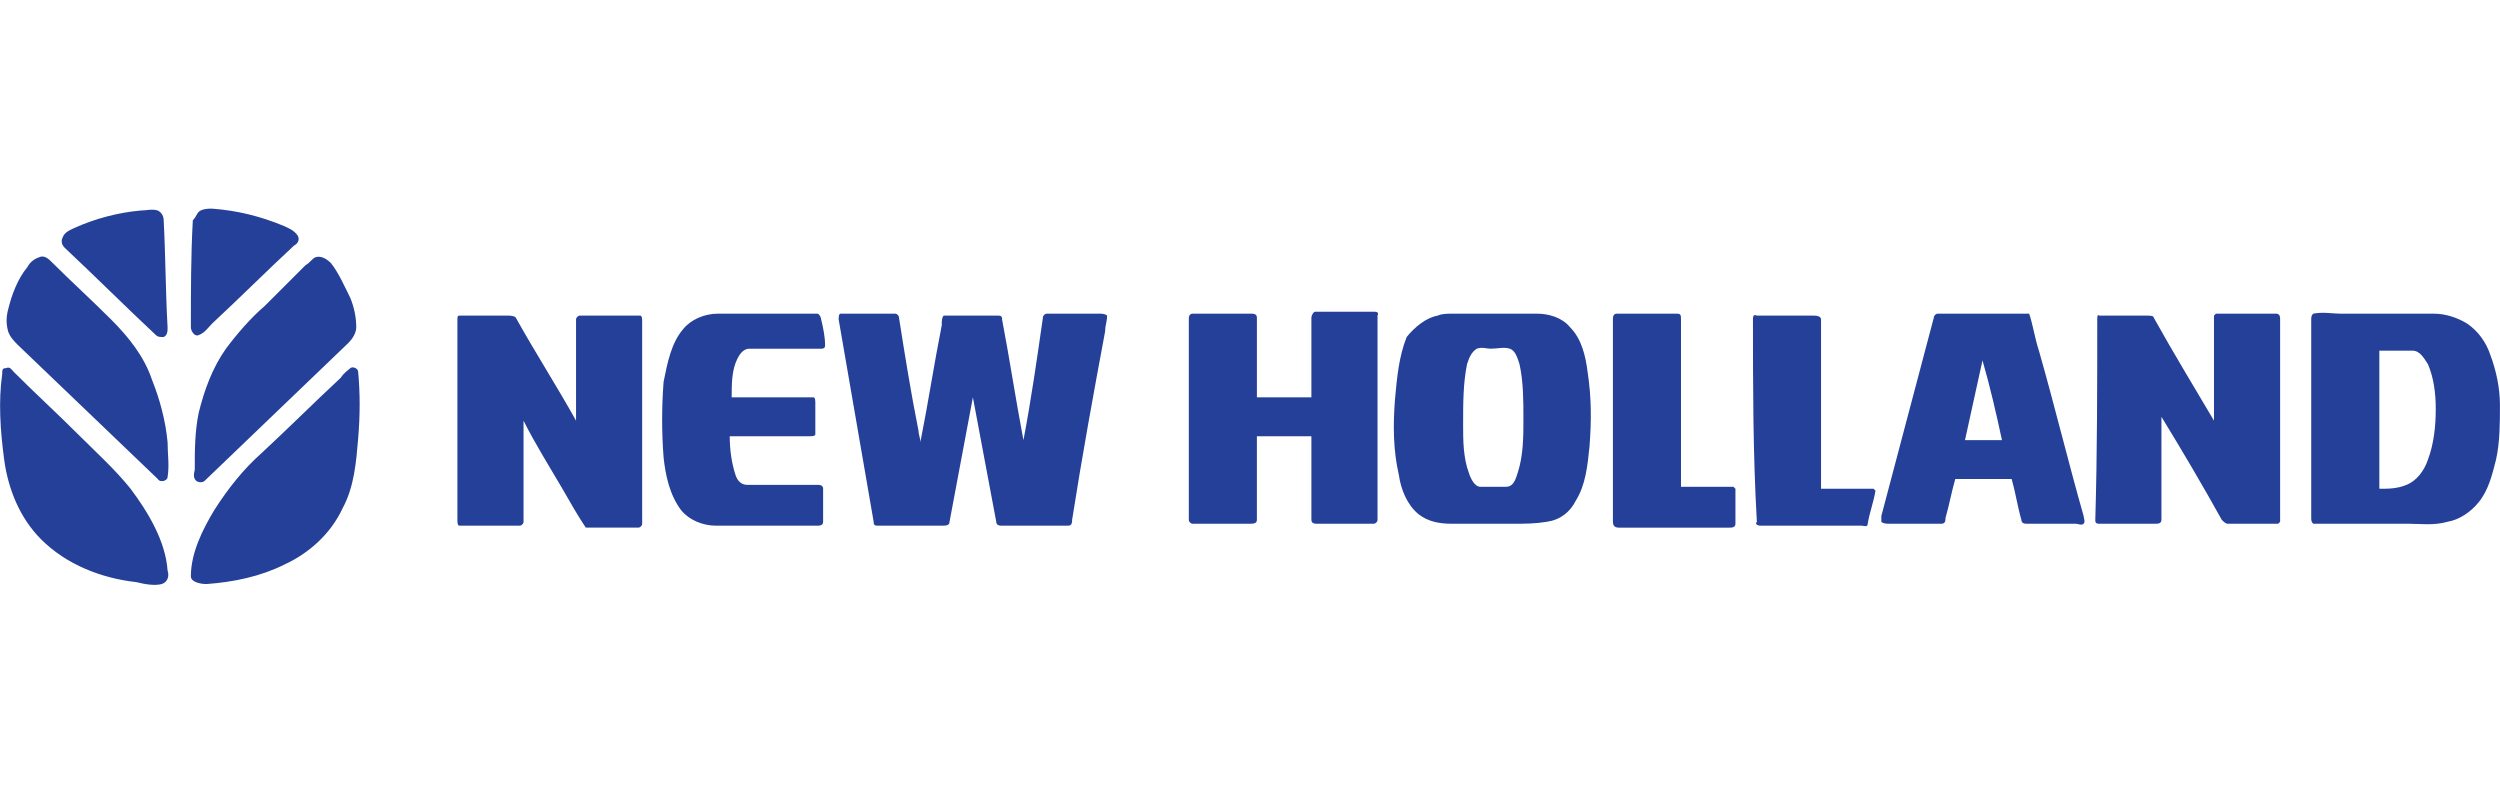
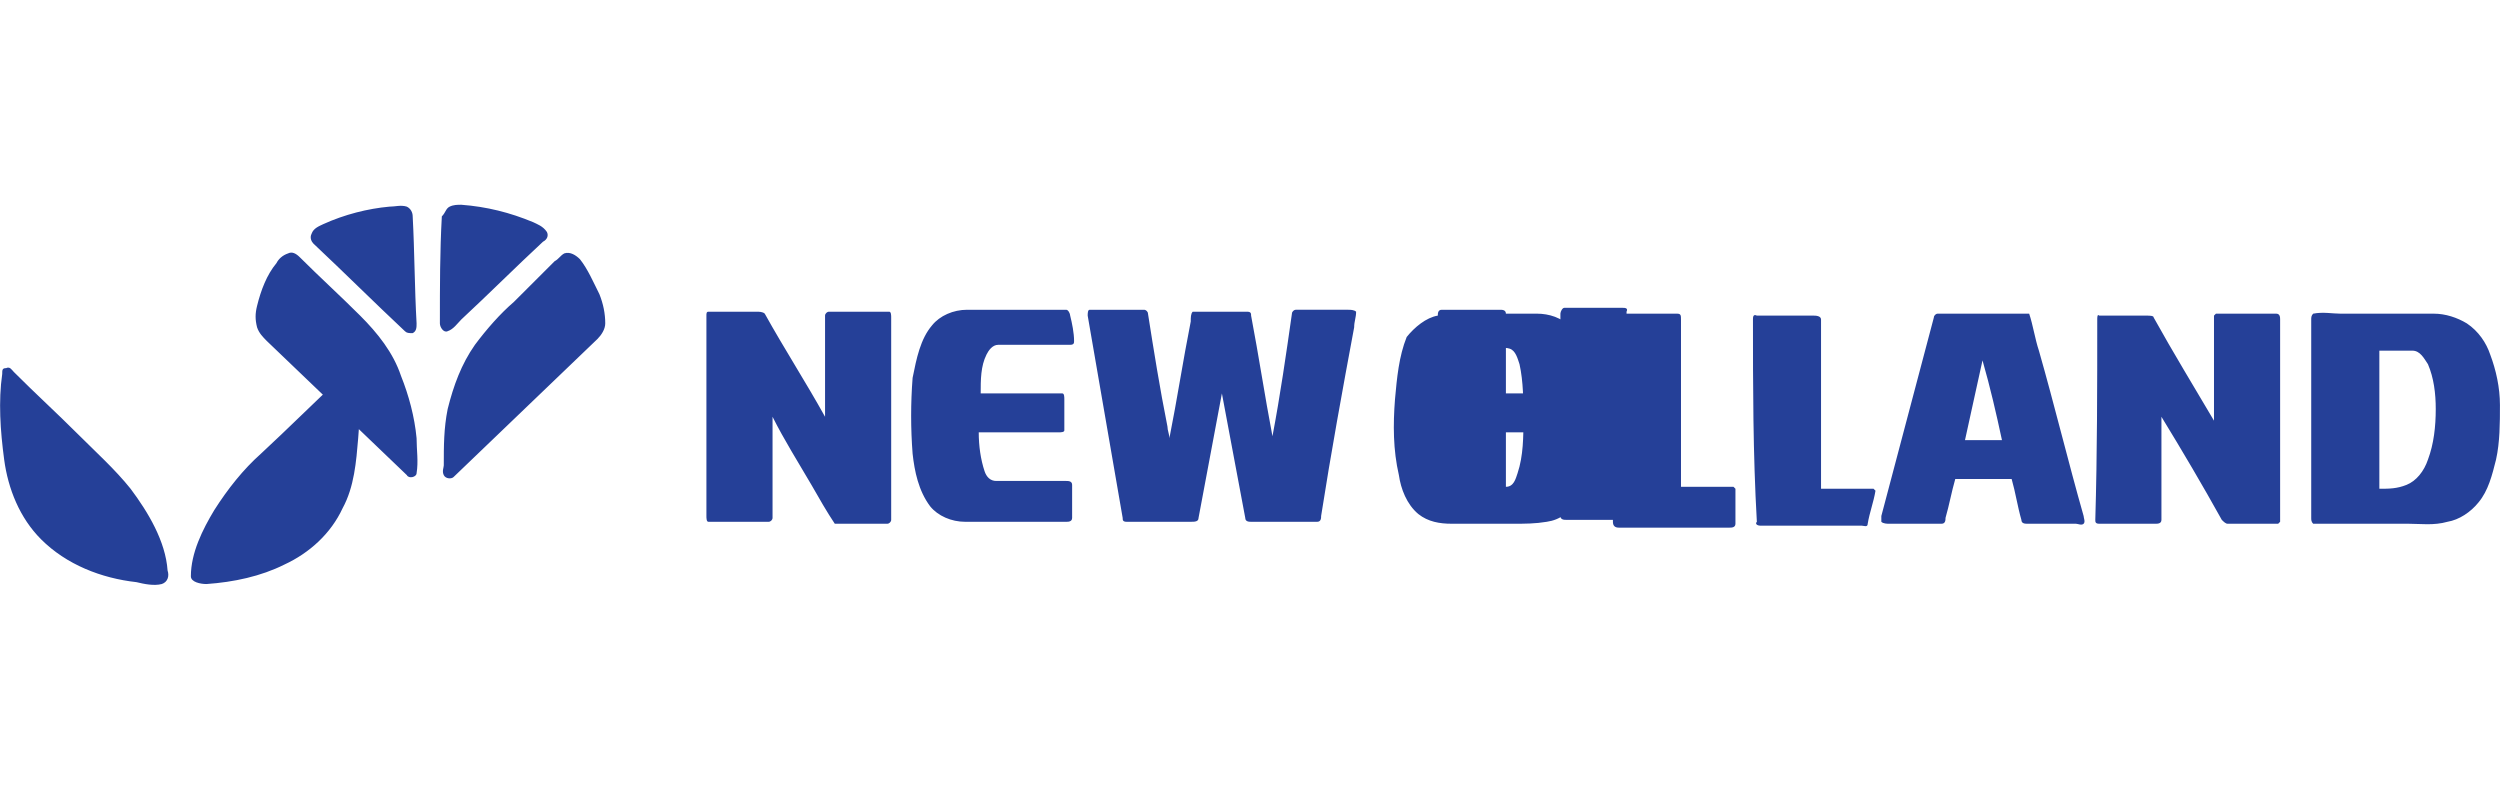
<svg xmlns="http://www.w3.org/2000/svg" xml:space="preserve" width="4726px" height="1500px" version="1.1" style="shape-rendering:geometricPrecision; text-rendering:geometricPrecision; image-rendering:optimizeQuality; fill-rule:evenodd; clip-rule:evenodd" viewBox="0 0 475.18 150.82">
  <defs>
    <style type="text/css">
   
    .fil0 {fill:none}
    .fil1 {fill:#254098;fill-rule:nonzero}
   
  </style>
  </defs>
  <g id="Слой_x0020_1">
    <g id="_1845371314544">
-       <rect class="fil0" width="475.18" height="150.82" />
-       <path class="fil1" d="M66.6 69.97c0.37,-0.37 1.48,0 1.48,0.74 0.37,4.07 0.37,8.14 0,12.58 -0.37,4.43 -0.74,9.24 -2.96,13.31 -2.22,4.8 -6.28,8.5 -11.09,10.72 -4.44,2.22 -9.61,3.33 -14.79,3.69 -1.11,0 -2.96,-0.36 -2.96,-1.47 0,-4.44 2.22,-8.88 4.44,-12.57 2.59,-4.07 5.54,-7.77 8.87,-10.73 5.18,-4.8 9.99,-9.61 15.16,-14.42 0.74,-1.11 1.48,-1.48 1.85,-1.85zm-65.44 0c0.74,-0.37 1.1,0.37 1.48,0.74 4.06,4.07 8.13,7.77 12.2,11.84 3.32,3.32 7.02,6.65 9.98,10.35 3.33,4.44 6.65,9.98 7.03,15.53 0.37,1.11 0,2.22 -1.11,2.58 -1.48,0.38 -3.33,0 -4.81,-0.36 -6.66,-0.74 -13.31,-3.33 -18.12,-8.14 -4.07,-4.07 -6.28,-9.61 -7.02,-15.16 -0.74,-5.54 -1.11,-11.09 -0.37,-16.27 0,-0.74 0,-1.11 0.74,-1.11zm451.09 -3.32c0,8.87 0,17.38 0,26.25 1.85,0 3.32,0 5.17,-0.74 1.85,-0.74 3.33,-2.59 4.07,-4.81 1.11,-2.96 1.48,-6.28 1.48,-9.61 0,-2.96 -0.37,-5.92 -1.48,-8.51 -0.74,-1.1 -1.48,-2.58 -2.96,-2.58 -2.22,0 -4.43,0 -6.28,0zm-12.58 -7.03c1.85,-0.37 3.7,0 5.18,0 5.92,0 11.83,0 17.75,0 2.22,0 4.44,0.74 6.28,1.85 2.22,1.48 3.7,3.7 4.44,5.92 1.11,2.95 1.85,6.28 1.85,9.61 0,3.33 0,7.03 -0.74,10.35 -0.74,2.96 -1.48,5.92 -3.33,8.14 -1.48,1.85 -3.69,3.32 -5.91,3.69 -2.59,0.74 -5.18,0.37 -7.4,0.37 -5.54,0 -10.72,0 -16.27,0 -0.74,0 -1.48,0 -1.85,0 -0.37,-0.37 -0.37,-0.74 -0.37,-1.11 0,-12.57 0,-25.14 0,-37.71 0,-0.37 0,-0.74 0.37,-1.11zm-41.04 1.11c0,-0.37 0,-1.11 0.37,-0.74 2.96,0 5.92,0 8.88,0 0.74,0 1.48,0 1.48,0.37 3.69,6.66 7.76,13.31 11.46,19.6 0,-6.66 0,-13.31 0,-19.97l0.37 -0.37c3.7,0 7.76,0 11.46,0 0.74,0 0.74,0.74 0.74,1.11 0,12.94 0,25.88 0,38.45l-0.37 0.37c-3.33,0 -6.66,0 -9.61,0 -0.37,0 -0.74,-0.37 -1.11,-0.74 -3.7,-6.65 -7.4,-12.94 -11.47,-19.59 0,6.65 0,12.94 0,19.59 0,0.74 -0.74,0.74 -1.1,0.74 -3.7,0 -7.03,0 -10.73,0 -0.74,0 -0.74,-0.37 -0.74,-0.74 0.37,-12.57 0.37,-25.51 0.37,-38.08zm-25.14 22.93c2.22,0 4.81,0 7.03,0 -1.11,-5.18 -2.22,-9.99 -3.7,-15.16 -1.11,5.17 -2.22,9.98 -3.33,15.16zm-5.92 -23.3c0,-0.37 0.37,-0.74 0.74,-0.74 5.18,0 9.99,0 15.16,0 0.74,0 1.48,0 2.22,0 0.74,2.22 1.11,4.81 1.85,7.03 2.96,10.35 5.55,21.07 8.5,31.43 0,0.36 0.37,1.1 0,1.47 -0.37,0.37 -1.11,0 -1.47,0 -2.96,0 -6.29,0 -9.25,0 -0.37,0 -1.11,0 -1.11,-0.74 -0.74,-2.58 -1.11,-5.17 -1.85,-7.76 -3.69,0 -7.02,0 -10.72,0 -0.74,2.59 -1.11,4.81 -1.85,7.39 0,0.37 0,1.11 -0.74,1.11 -3.32,0 -6.65,0 -9.98,0 -0.37,0 -1.11,0 -1.48,-0.37 0,-0.37 0,-0.74 0,-1.1 3.33,-12.58 6.66,-25.15 9.98,-37.72zm-34.38 0.37c0,-0.37 0,-1.11 0.74,-0.74 3.69,0 7.02,0 10.72,0 0.37,0 1.48,0 1.48,0.74 0,10.72 0,21.45 0,32.17 3.33,0 6.65,0 9.98,0l0.37 0.37c-0.37,2.22 -1.11,4.07 -1.48,6.28 0,0.74 -0.74,0.37 -1.11,0.37 -6.28,0 -12.94,0 -19.22,0 -0.74,0 -1.11,-0.37 -0.74,-0.74 -0.74,-12.94 -0.74,-25.88 -0.74,-38.45zm-26.62 0c0,-0.37 0,-1.11 0.74,-1.11 3.69,0 7.39,0 11.46,0 0.74,0 0.74,0.37 0.74,1.11 0,10.72 0,21.08 0,31.8 3.33,0 6.65,0 9.98,0l0.37 0.37c0,2.22 0,4.44 0,6.65 0,0.74 -0.74,0.74 -1.11,0.74 -7.02,0 -14.05,0 -21.07,0 -0.74,0 -1.11,-0.37 -1.11,-1.11 0,-12.94 0,-25.88 0,-38.45zm-25.89 5.55c-1.11,0.74 -1.47,1.85 -1.84,2.95 -0.74,3.7 -0.74,7.4 -0.74,11.47 0,2.96 0,6.28 1.11,9.24 0.36,1.11 1.1,2.59 2.21,2.59 1.48,0 3.33,0 4.81,0 1.48,0 1.85,-1.48 2.22,-2.59 1.11,-3.33 1.11,-7.02 1.11,-10.35 0,-3.33 0,-7.03 -0.74,-10.36 -0.37,-1.1 -0.74,-2.58 -1.85,-2.95 -1.11,-0.37 -2.22,0 -3.7,0 -0.74,0 -1.48,-0.37 -2.59,0zm-7.39 -6.29c0.74,-0.37 1.85,-0.37 2.96,-0.37 5.17,0 10.72,0 15.9,0 2.21,0 4.8,0.74 6.28,2.59 2.22,2.22 2.96,5.55 3.33,8.5 0.74,4.81 0.74,9.25 0.37,14.05 -0.37,3.7 -0.74,7.4 -2.59,10.36 -1.11,2.22 -2.96,3.69 -5.54,4.06 -2.22,0.37 -4.07,0.37 -6.29,0.37 -4.07,0 -7.77,0 -11.83,0 -2.22,0 -4.44,-0.37 -6.29,-1.84 -2.22,-1.85 -3.33,-4.81 -3.7,-7.4 -1.11,-4.81 -1.11,-9.61 -0.74,-14.42 0.37,-4.07 0.74,-8.13 2.22,-11.83 1.48,-1.85 3.7,-3.7 5.92,-4.07zm-47.33 0.74c0,-0.37 0,-1.11 0.74,-1.11 3.7,0 7.4,0 11.09,0 0.37,0 1.11,0 1.11,0.74 0,5.18 0,9.98 0,15.16 3.33,0 7.03,0 10.36,0 0,-5.18 0,-9.98 0,-15.16 0,-0.37 0.37,-1.11 0.73,-1.11 3.7,0 7.4,0 11.1,0 0.37,0 1.11,0 0.74,0.74 0,12.94 0,25.88 0,38.82 0,0.37 -0.37,0.74 -0.74,0.74 -3.7,0 -7.03,0 -10.73,0 -0.37,0 -1.1,0 -1.1,-0.74 0,-5.17 0,-10.35 0,-15.89 -3.33,0 -7.03,0 -10.36,0 0,5.17 0,10.35 0,15.89 0,0.74 -0.74,0.74 -1.48,0.74 -3.69,0 -7.02,0 -10.72,0 -0.37,0 -0.74,-0.37 -0.74,-0.74 0,-12.57 0,-25.51 0,-38.08zm-66.55 0c0,-0.37 0,-1.11 0.37,-1.11 3.33,0 7.02,0 10.35,0 0.37,0 0.74,0.37 0.74,0.74 1.11,7.03 2.22,14.05 3.7,21.45 0,0.74 0.37,1.48 0.37,2.22 1.48,-7.4 2.59,-14.8 4.06,-22.19 0,-0.74 0,-1.48 0.37,-1.85 3.33,0 7.03,0 10.36,0 0.74,0 0.74,0.37 0.74,0.74 1.48,7.77 2.58,15.16 4.06,22.93 1.48,-7.77 2.59,-15.53 3.7,-23.3 0,-0.37 0.37,-0.74 0.74,-0.74 3.33,0 6.66,0 9.98,0 0.37,0 1.11,0 1.48,0.37 0,1.11 -0.37,1.85 -0.37,2.96 -2.21,11.83 -4.43,24.03 -6.28,35.86 0,0.37 0,1.11 -0.74,1.11 -4.07,0 -8.14,0 -12.57,0 -0.37,0 -1.11,0 -1.11,-0.74 -1.48,-7.76 -2.96,-15.89 -4.44,-23.66 -1.48,7.77 -2.96,15.9 -4.44,23.66 0,0.74 -0.74,0.74 -1.48,0.74 -4.06,0 -8.13,0 -12.2,0 -0.74,0 -0.74,-0.37 -0.74,-0.74 -2.22,-12.94 -4.43,-25.51 -6.65,-38.45zm-29.58 1.85c1.48,-1.85 4.06,-2.96 6.65,-2.96 6.29,0 12.57,0 18.86,0 0.37,0 0.74,0.74 0.74,1.11 0.37,1.48 0.74,3.33 0.74,4.81 0,0.37 0,0.74 -0.74,0.74 -4.44,0 -9.24,0 -13.68,0 -1.11,0 -1.85,1.11 -2.22,1.85 -1.11,2.21 -1.11,4.8 -1.11,7.39 5.18,0 10.35,0 15.53,0 0.37,0 0.37,0.74 0.37,1.11 0,1.85 0,4.07 0,5.92 0,0.37 -0.74,0.37 -1.11,0.37 -5.18,0 -9.98,0 -15.16,0 0,2.58 0.37,5.17 1.11,7.39 0.37,1.11 1.11,1.85 2.22,1.85 4.44,0 8.87,0 13.31,0 0.37,0 1.11,0 1.11,0.74 0,2.22 0,4.07 0,6.28 0,0.74 -0.74,0.74 -1.11,0.74 -6.29,0 -12.94,0 -19.23,0 -2.59,0 -5.17,-1.11 -6.65,-2.95 -2.22,-2.96 -2.96,-6.66 -3.33,-9.99 -0.37,-4.8 -0.37,-9.61 0,-14.42 0.74,-3.69 1.48,-7.39 3.7,-9.98zm-42.52 -2.59c2.95,0 5.91,0 9.24,0 0.37,0 1.11,0 1.48,0.37 3.7,6.66 7.76,12.94 11.46,19.6 0,-6.29 0,-12.94 0,-19.23 0,-0.37 0.37,-0.74 0.74,-0.74 3.7,0 7.4,0 11.46,0 0.37,0 0.37,0.74 0.37,1.11 0,12.94 0,25.51 0,38.45 0,0.37 -0.37,0.74 -0.74,0.74 -3.32,0 -6.65,0 -9.98,0 -1.48,-2.21 -2.96,-4.8 -4.44,-7.39 -2.59,-4.44 -5.17,-8.51 -7.39,-12.94 0,6.28 0,12.94 0,19.22 0,0.37 -0.37,0.74 -0.74,0.74 -3.7,0 -7.77,0 -11.46,0 -0.37,0 -0.37,-0.74 -0.37,-1.11 0,-12.57 0,-25.14 0,-38.08 0,-0.37 0,-0.74 0.37,-0.74zm-27.37 -11.09c1.11,-0.37 2.22,0.37 2.96,1.11 1.48,1.85 2.59,4.44 3.7,6.65 0.74,1.85 1.11,3.7 1.11,5.55 0,1.11 -0.74,2.22 -1.48,2.96 -9.24,8.87 -18.12,17.38 -27.36,26.25 -0.37,0.37 -1.48,0.37 -1.85,-0.37 -0.37,-0.74 0,-1.48 0,-1.85 0,-3.7 0,-7.02 0.74,-10.72 1.11,-4.44 2.59,-8.51 5.18,-12.2 2.21,-2.96 4.8,-5.92 7.39,-8.14 2.59,-2.59 5.18,-5.17 7.77,-7.76 0.74,-0.37 1.11,-1.11 1.84,-1.48zm-52.5 0c0.74,-0.37 1.48,0 2.22,0.74 3.7,3.7 7.76,7.39 11.46,11.09 3.33,3.33 6.29,7.03 7.77,11.46 1.48,3.7 2.58,7.77 2.96,11.84 0,2.21 0.37,4.43 0,6.65 0,0.74 -1.48,1.11 -1.85,0.37 -8.88,-8.5 -17.75,-17.01 -26.63,-25.51 -0.73,-0.74 -1.47,-1.48 -1.84,-2.59 -0.37,-1.48 -0.37,-2.59 0,-4.07 0.73,-2.96 1.84,-5.91 3.69,-8.13 0.37,-0.74 1.11,-1.48 2.22,-1.85zm30.69 -8.88c0.74,-0.36 1.48,-0.36 2.22,-0.36 4.8,0.36 9.24,1.47 13.68,3.32 0.74,0.37 1.85,0.74 2.59,1.85 0.37,0.74 0,1.48 -0.74,1.85 -5.18,4.81 -10.35,9.98 -15.53,14.79 -0.74,0.74 -1.48,1.85 -2.59,2.22 -0.74,0.37 -1.48,-0.74 -1.48,-1.48 0,-7.03 0,-13.68 0.37,-20.34 0.74,-0.74 0.74,-1.48 1.48,-1.85zm-11.46 0c1.11,0 2.22,-0.36 3.33,0 0.74,0.37 1.11,1.11 1.11,1.85 0.36,6.66 0.36,13.68 0.74,20.34 0,0.74 0,1.48 -0.74,1.85 -0.74,0 -1.11,0 -1.48,-0.37 -5.92,-5.55 -11.47,-11.09 -17.38,-16.64 -0.37,-0.37 -0.74,-1.11 -0.37,-1.85 0.37,-1.11 1.48,-1.48 2.22,-1.85 4.06,-1.85 8.5,-2.96 12.57,-3.33z" />
+       <path class="fil1" d="M66.6 69.97c0.37,-0.37 1.48,0 1.48,0.74 0.37,4.07 0.37,8.14 0,12.58 -0.37,4.43 -0.74,9.24 -2.96,13.31 -2.22,4.8 -6.28,8.5 -11.09,10.72 -4.44,2.22 -9.61,3.33 -14.79,3.69 -1.11,0 -2.96,-0.36 -2.96,-1.47 0,-4.44 2.22,-8.88 4.44,-12.57 2.59,-4.07 5.54,-7.77 8.87,-10.73 5.18,-4.8 9.99,-9.61 15.16,-14.42 0.74,-1.11 1.48,-1.48 1.85,-1.85zm-65.44 0c0.74,-0.37 1.1,0.37 1.48,0.74 4.06,4.07 8.13,7.77 12.2,11.84 3.32,3.32 7.02,6.65 9.98,10.35 3.33,4.44 6.65,9.98 7.03,15.53 0.37,1.11 0,2.22 -1.11,2.58 -1.48,0.38 -3.33,0 -4.81,-0.36 -6.66,-0.74 -13.31,-3.33 -18.12,-8.14 -4.07,-4.07 -6.28,-9.61 -7.02,-15.16 -0.74,-5.54 -1.11,-11.09 -0.37,-16.27 0,-0.74 0,-1.11 0.74,-1.11zm451.09 -3.32c0,8.87 0,17.38 0,26.25 1.85,0 3.32,0 5.17,-0.74 1.85,-0.74 3.33,-2.59 4.07,-4.81 1.11,-2.96 1.48,-6.28 1.48,-9.61 0,-2.96 -0.37,-5.92 -1.48,-8.51 -0.74,-1.1 -1.48,-2.58 -2.96,-2.58 -2.22,0 -4.43,0 -6.28,0zm-12.58 -7.03c1.85,-0.37 3.7,0 5.18,0 5.92,0 11.83,0 17.75,0 2.22,0 4.44,0.74 6.28,1.85 2.22,1.48 3.7,3.7 4.44,5.92 1.11,2.95 1.85,6.28 1.85,9.61 0,3.33 0,7.03 -0.74,10.35 -0.74,2.96 -1.48,5.92 -3.33,8.14 -1.48,1.85 -3.69,3.32 -5.91,3.69 -2.59,0.74 -5.18,0.37 -7.4,0.37 -5.54,0 -10.72,0 -16.27,0 -0.74,0 -1.48,0 -1.85,0 -0.37,-0.37 -0.37,-0.74 -0.37,-1.11 0,-12.57 0,-25.14 0,-37.71 0,-0.37 0,-0.74 0.37,-1.11zm-41.04 1.11c0,-0.37 0,-1.11 0.37,-0.74 2.96,0 5.92,0 8.88,0 0.74,0 1.48,0 1.48,0.37 3.69,6.66 7.76,13.31 11.46,19.6 0,-6.66 0,-13.31 0,-19.97l0.37 -0.37c3.7,0 7.76,0 11.46,0 0.74,0 0.74,0.74 0.74,1.11 0,12.94 0,25.88 0,38.45l-0.37 0.37c-3.33,0 -6.66,0 -9.61,0 -0.37,0 -0.74,-0.37 -1.11,-0.74 -3.7,-6.65 -7.4,-12.94 -11.47,-19.59 0,6.65 0,12.94 0,19.59 0,0.74 -0.74,0.74 -1.1,0.74 -3.7,0 -7.03,0 -10.73,0 -0.74,0 -0.74,-0.37 -0.74,-0.74 0.37,-12.57 0.37,-25.51 0.37,-38.08zm-25.14 22.93c2.22,0 4.81,0 7.03,0 -1.11,-5.18 -2.22,-9.99 -3.7,-15.16 -1.11,5.17 -2.22,9.98 -3.33,15.16zm-5.92 -23.3c0,-0.37 0.37,-0.74 0.74,-0.74 5.18,0 9.99,0 15.16,0 0.74,0 1.48,0 2.22,0 0.74,2.22 1.11,4.81 1.85,7.03 2.96,10.35 5.55,21.07 8.5,31.43 0,0.36 0.37,1.1 0,1.47 -0.37,0.37 -1.11,0 -1.47,0 -2.96,0 -6.29,0 -9.25,0 -0.37,0 -1.11,0 -1.11,-0.74 -0.74,-2.58 -1.11,-5.17 -1.85,-7.76 -3.69,0 -7.02,0 -10.72,0 -0.74,2.59 -1.11,4.81 -1.85,7.39 0,0.37 0,1.11 -0.74,1.11 -3.32,0 -6.65,0 -9.98,0 -0.37,0 -1.11,0 -1.48,-0.37 0,-0.37 0,-0.74 0,-1.1 3.33,-12.58 6.66,-25.15 9.98,-37.72zm-34.38 0.37c0,-0.37 0,-1.11 0.74,-0.74 3.69,0 7.02,0 10.72,0 0.37,0 1.48,0 1.48,0.74 0,10.72 0,21.45 0,32.17 3.33,0 6.65,0 9.98,0l0.37 0.37c-0.37,2.22 -1.11,4.07 -1.48,6.28 0,0.74 -0.74,0.37 -1.11,0.37 -6.28,0 -12.94,0 -19.22,0 -0.74,0 -1.11,-0.37 -0.74,-0.74 -0.74,-12.94 -0.74,-25.88 -0.74,-38.45zm-26.62 0c0,-0.37 0,-1.11 0.74,-1.11 3.69,0 7.39,0 11.46,0 0.74,0 0.74,0.37 0.74,1.11 0,10.72 0,21.08 0,31.8 3.33,0 6.65,0 9.98,0l0.37 0.37c0,2.22 0,4.44 0,6.65 0,0.74 -0.74,0.74 -1.11,0.74 -7.02,0 -14.05,0 -21.07,0 -0.74,0 -1.11,-0.37 -1.11,-1.11 0,-12.94 0,-25.88 0,-38.45zm-25.89 5.55c-1.11,0.74 -1.47,1.85 -1.84,2.95 -0.74,3.7 -0.74,7.4 -0.74,11.47 0,2.96 0,6.28 1.11,9.24 0.36,1.11 1.1,2.59 2.21,2.59 1.48,0 3.33,0 4.81,0 1.48,0 1.85,-1.48 2.22,-2.59 1.11,-3.33 1.11,-7.02 1.11,-10.35 0,-3.33 0,-7.03 -0.74,-10.36 -0.37,-1.1 -0.74,-2.58 -1.85,-2.95 -1.11,-0.37 -2.22,0 -3.7,0 -0.74,0 -1.48,-0.37 -2.59,0zm-7.39 -6.29c0.74,-0.37 1.85,-0.37 2.96,-0.37 5.17,0 10.72,0 15.9,0 2.21,0 4.8,0.74 6.28,2.59 2.22,2.22 2.96,5.55 3.33,8.5 0.74,4.81 0.74,9.25 0.37,14.05 -0.37,3.7 -0.74,7.4 -2.59,10.36 -1.11,2.22 -2.96,3.69 -5.54,4.06 -2.22,0.37 -4.07,0.37 -6.29,0.37 -4.07,0 -7.77,0 -11.83,0 -2.22,0 -4.44,-0.37 -6.29,-1.84 -2.22,-1.85 -3.33,-4.81 -3.7,-7.4 -1.11,-4.81 -1.11,-9.61 -0.74,-14.42 0.37,-4.07 0.74,-8.13 2.22,-11.83 1.48,-1.85 3.7,-3.7 5.92,-4.07zc0,-0.37 0,-1.11 0.74,-1.11 3.7,0 7.4,0 11.09,0 0.37,0 1.11,0 1.11,0.74 0,5.18 0,9.98 0,15.16 3.33,0 7.03,0 10.36,0 0,-5.18 0,-9.98 0,-15.16 0,-0.37 0.37,-1.11 0.73,-1.11 3.7,0 7.4,0 11.1,0 0.37,0 1.11,0 0.74,0.74 0,12.94 0,25.88 0,38.82 0,0.37 -0.37,0.74 -0.74,0.74 -3.7,0 -7.03,0 -10.73,0 -0.37,0 -1.1,0 -1.1,-0.74 0,-5.17 0,-10.35 0,-15.89 -3.33,0 -7.03,0 -10.36,0 0,5.17 0,10.35 0,15.89 0,0.74 -0.74,0.74 -1.48,0.74 -3.69,0 -7.02,0 -10.72,0 -0.37,0 -0.74,-0.37 -0.74,-0.74 0,-12.57 0,-25.51 0,-38.08zm-66.55 0c0,-0.37 0,-1.11 0.37,-1.11 3.33,0 7.02,0 10.35,0 0.37,0 0.74,0.37 0.74,0.74 1.11,7.03 2.22,14.05 3.7,21.45 0,0.74 0.37,1.48 0.37,2.22 1.48,-7.4 2.59,-14.8 4.06,-22.19 0,-0.74 0,-1.48 0.37,-1.85 3.33,0 7.03,0 10.36,0 0.74,0 0.74,0.37 0.74,0.74 1.48,7.77 2.58,15.16 4.06,22.93 1.48,-7.77 2.59,-15.53 3.7,-23.3 0,-0.37 0.37,-0.74 0.74,-0.74 3.33,0 6.66,0 9.98,0 0.37,0 1.11,0 1.48,0.37 0,1.11 -0.37,1.85 -0.37,2.96 -2.21,11.83 -4.43,24.03 -6.28,35.86 0,0.37 0,1.11 -0.74,1.11 -4.07,0 -8.14,0 -12.57,0 -0.37,0 -1.11,0 -1.11,-0.74 -1.48,-7.76 -2.96,-15.89 -4.44,-23.66 -1.48,7.77 -2.96,15.9 -4.44,23.66 0,0.74 -0.74,0.74 -1.48,0.74 -4.06,0 -8.13,0 -12.2,0 -0.74,0 -0.74,-0.37 -0.74,-0.74 -2.22,-12.94 -4.43,-25.51 -6.65,-38.45zm-29.58 1.85c1.48,-1.85 4.06,-2.96 6.65,-2.96 6.29,0 12.57,0 18.86,0 0.37,0 0.74,0.74 0.74,1.11 0.37,1.48 0.74,3.33 0.74,4.81 0,0.37 0,0.74 -0.74,0.74 -4.44,0 -9.24,0 -13.68,0 -1.11,0 -1.85,1.11 -2.22,1.85 -1.11,2.21 -1.11,4.8 -1.11,7.39 5.18,0 10.35,0 15.53,0 0.37,0 0.37,0.74 0.37,1.11 0,1.85 0,4.07 0,5.92 0,0.37 -0.74,0.37 -1.11,0.37 -5.18,0 -9.98,0 -15.16,0 0,2.58 0.37,5.17 1.11,7.39 0.37,1.11 1.11,1.85 2.22,1.85 4.44,0 8.87,0 13.31,0 0.37,0 1.11,0 1.11,0.74 0,2.22 0,4.07 0,6.28 0,0.74 -0.74,0.74 -1.11,0.74 -6.29,0 -12.94,0 -19.23,0 -2.59,0 -5.17,-1.11 -6.65,-2.95 -2.22,-2.96 -2.96,-6.66 -3.33,-9.99 -0.37,-4.8 -0.37,-9.61 0,-14.42 0.74,-3.69 1.48,-7.39 3.7,-9.98zm-42.52 -2.59c2.95,0 5.91,0 9.24,0 0.37,0 1.11,0 1.48,0.37 3.7,6.66 7.76,12.94 11.46,19.6 0,-6.29 0,-12.94 0,-19.23 0,-0.37 0.37,-0.74 0.74,-0.74 3.7,0 7.4,0 11.46,0 0.37,0 0.37,0.74 0.37,1.11 0,12.94 0,25.51 0,38.45 0,0.37 -0.37,0.74 -0.74,0.74 -3.32,0 -6.65,0 -9.98,0 -1.48,-2.21 -2.96,-4.8 -4.44,-7.39 -2.59,-4.44 -5.17,-8.51 -7.39,-12.94 0,6.28 0,12.94 0,19.22 0,0.37 -0.37,0.74 -0.74,0.74 -3.7,0 -7.77,0 -11.46,0 -0.37,0 -0.37,-0.74 -0.37,-1.11 0,-12.57 0,-25.14 0,-38.08 0,-0.37 0,-0.74 0.37,-0.74zm-27.37 -11.09c1.11,-0.37 2.22,0.37 2.96,1.11 1.48,1.85 2.59,4.44 3.7,6.65 0.74,1.85 1.11,3.7 1.11,5.55 0,1.11 -0.74,2.22 -1.48,2.96 -9.24,8.87 -18.12,17.38 -27.36,26.25 -0.37,0.37 -1.48,0.37 -1.85,-0.37 -0.37,-0.74 0,-1.48 0,-1.85 0,-3.7 0,-7.02 0.74,-10.72 1.11,-4.44 2.59,-8.51 5.18,-12.2 2.21,-2.96 4.8,-5.92 7.39,-8.14 2.59,-2.59 5.18,-5.17 7.77,-7.76 0.74,-0.37 1.11,-1.11 1.84,-1.48zm-52.5 0c0.74,-0.37 1.48,0 2.22,0.74 3.7,3.7 7.76,7.39 11.46,11.09 3.33,3.33 6.29,7.03 7.77,11.46 1.48,3.7 2.58,7.77 2.96,11.84 0,2.21 0.37,4.43 0,6.65 0,0.74 -1.48,1.11 -1.85,0.37 -8.88,-8.5 -17.75,-17.01 -26.63,-25.51 -0.73,-0.74 -1.47,-1.48 -1.84,-2.59 -0.37,-1.48 -0.37,-2.59 0,-4.07 0.73,-2.96 1.84,-5.91 3.69,-8.13 0.37,-0.74 1.11,-1.48 2.22,-1.85zm30.69 -8.88c0.74,-0.36 1.48,-0.36 2.22,-0.36 4.8,0.36 9.24,1.47 13.68,3.32 0.74,0.37 1.85,0.74 2.59,1.85 0.37,0.74 0,1.48 -0.74,1.85 -5.18,4.81 -10.35,9.98 -15.53,14.79 -0.74,0.74 -1.48,1.85 -2.59,2.22 -0.74,0.37 -1.48,-0.74 -1.48,-1.48 0,-7.03 0,-13.68 0.37,-20.34 0.74,-0.74 0.74,-1.48 1.48,-1.85zm-11.46 0c1.11,0 2.22,-0.36 3.33,0 0.74,0.37 1.11,1.11 1.11,1.85 0.36,6.66 0.36,13.68 0.74,20.34 0,0.74 0,1.48 -0.74,1.85 -0.74,0 -1.11,0 -1.48,-0.37 -5.92,-5.55 -11.47,-11.09 -17.38,-16.64 -0.37,-0.37 -0.74,-1.11 -0.37,-1.85 0.37,-1.11 1.48,-1.48 2.22,-1.85 4.06,-1.85 8.5,-2.96 12.57,-3.33z" />
    </g>
  </g>
</svg>